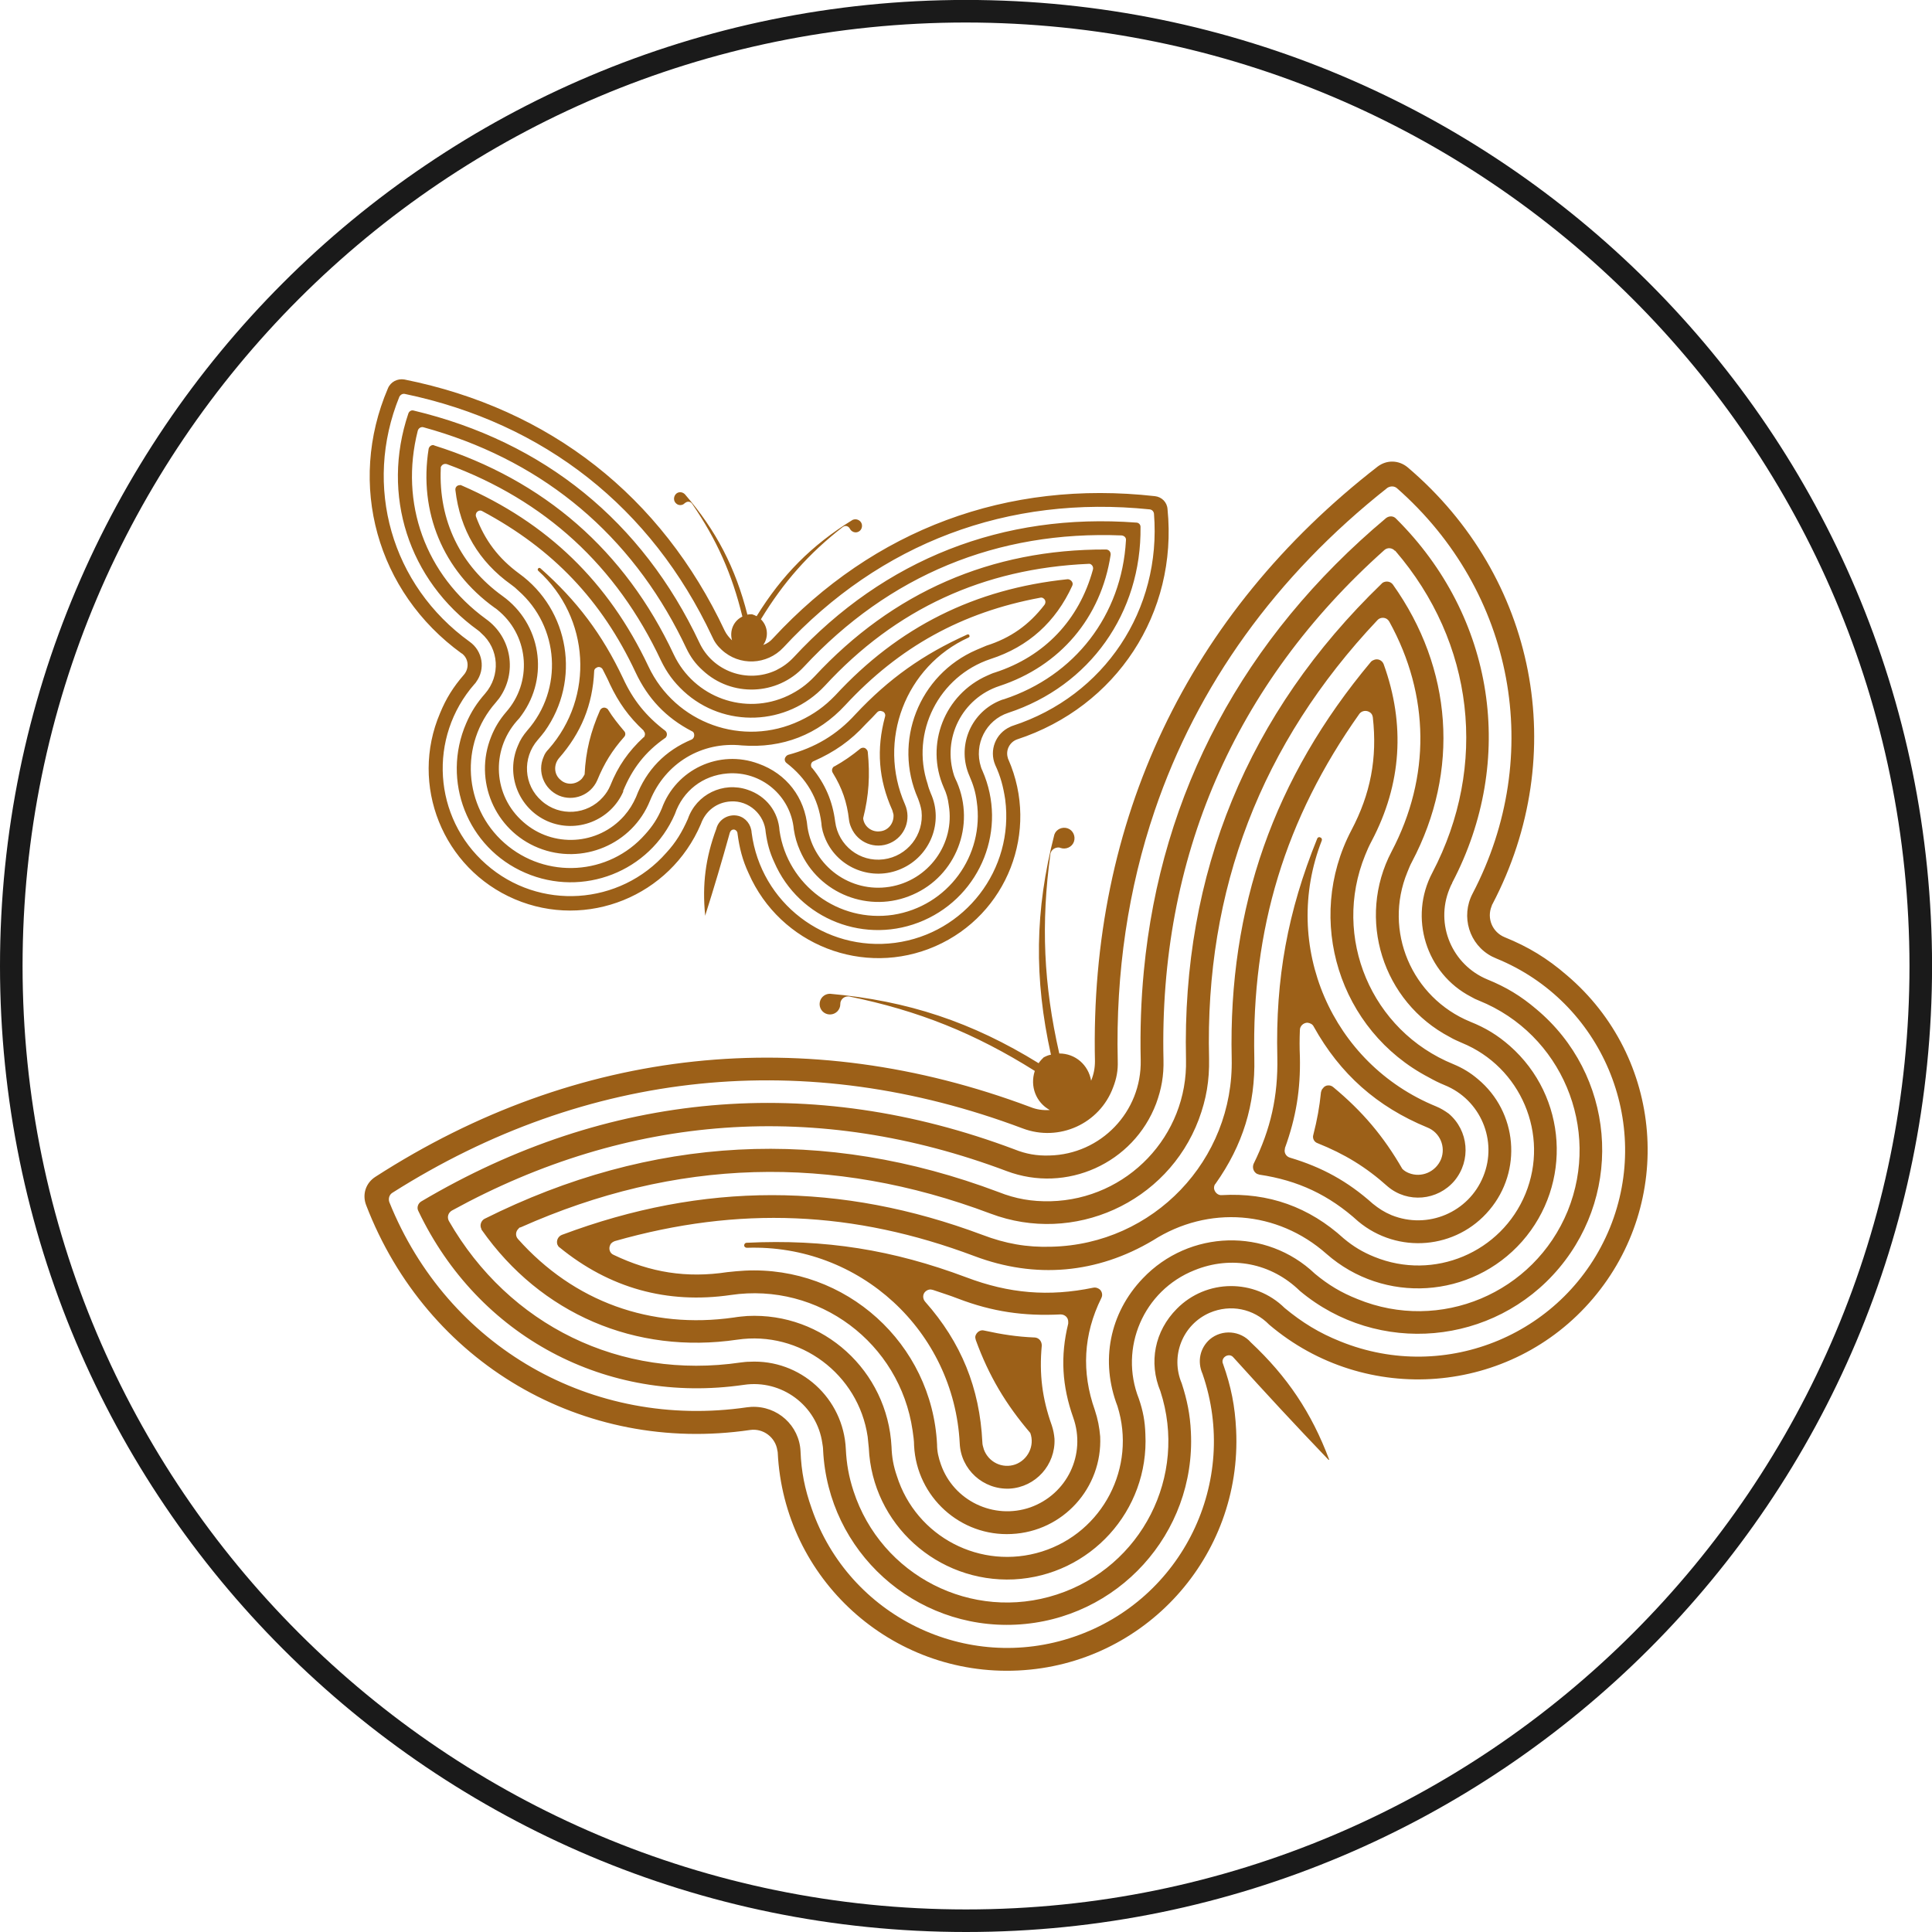
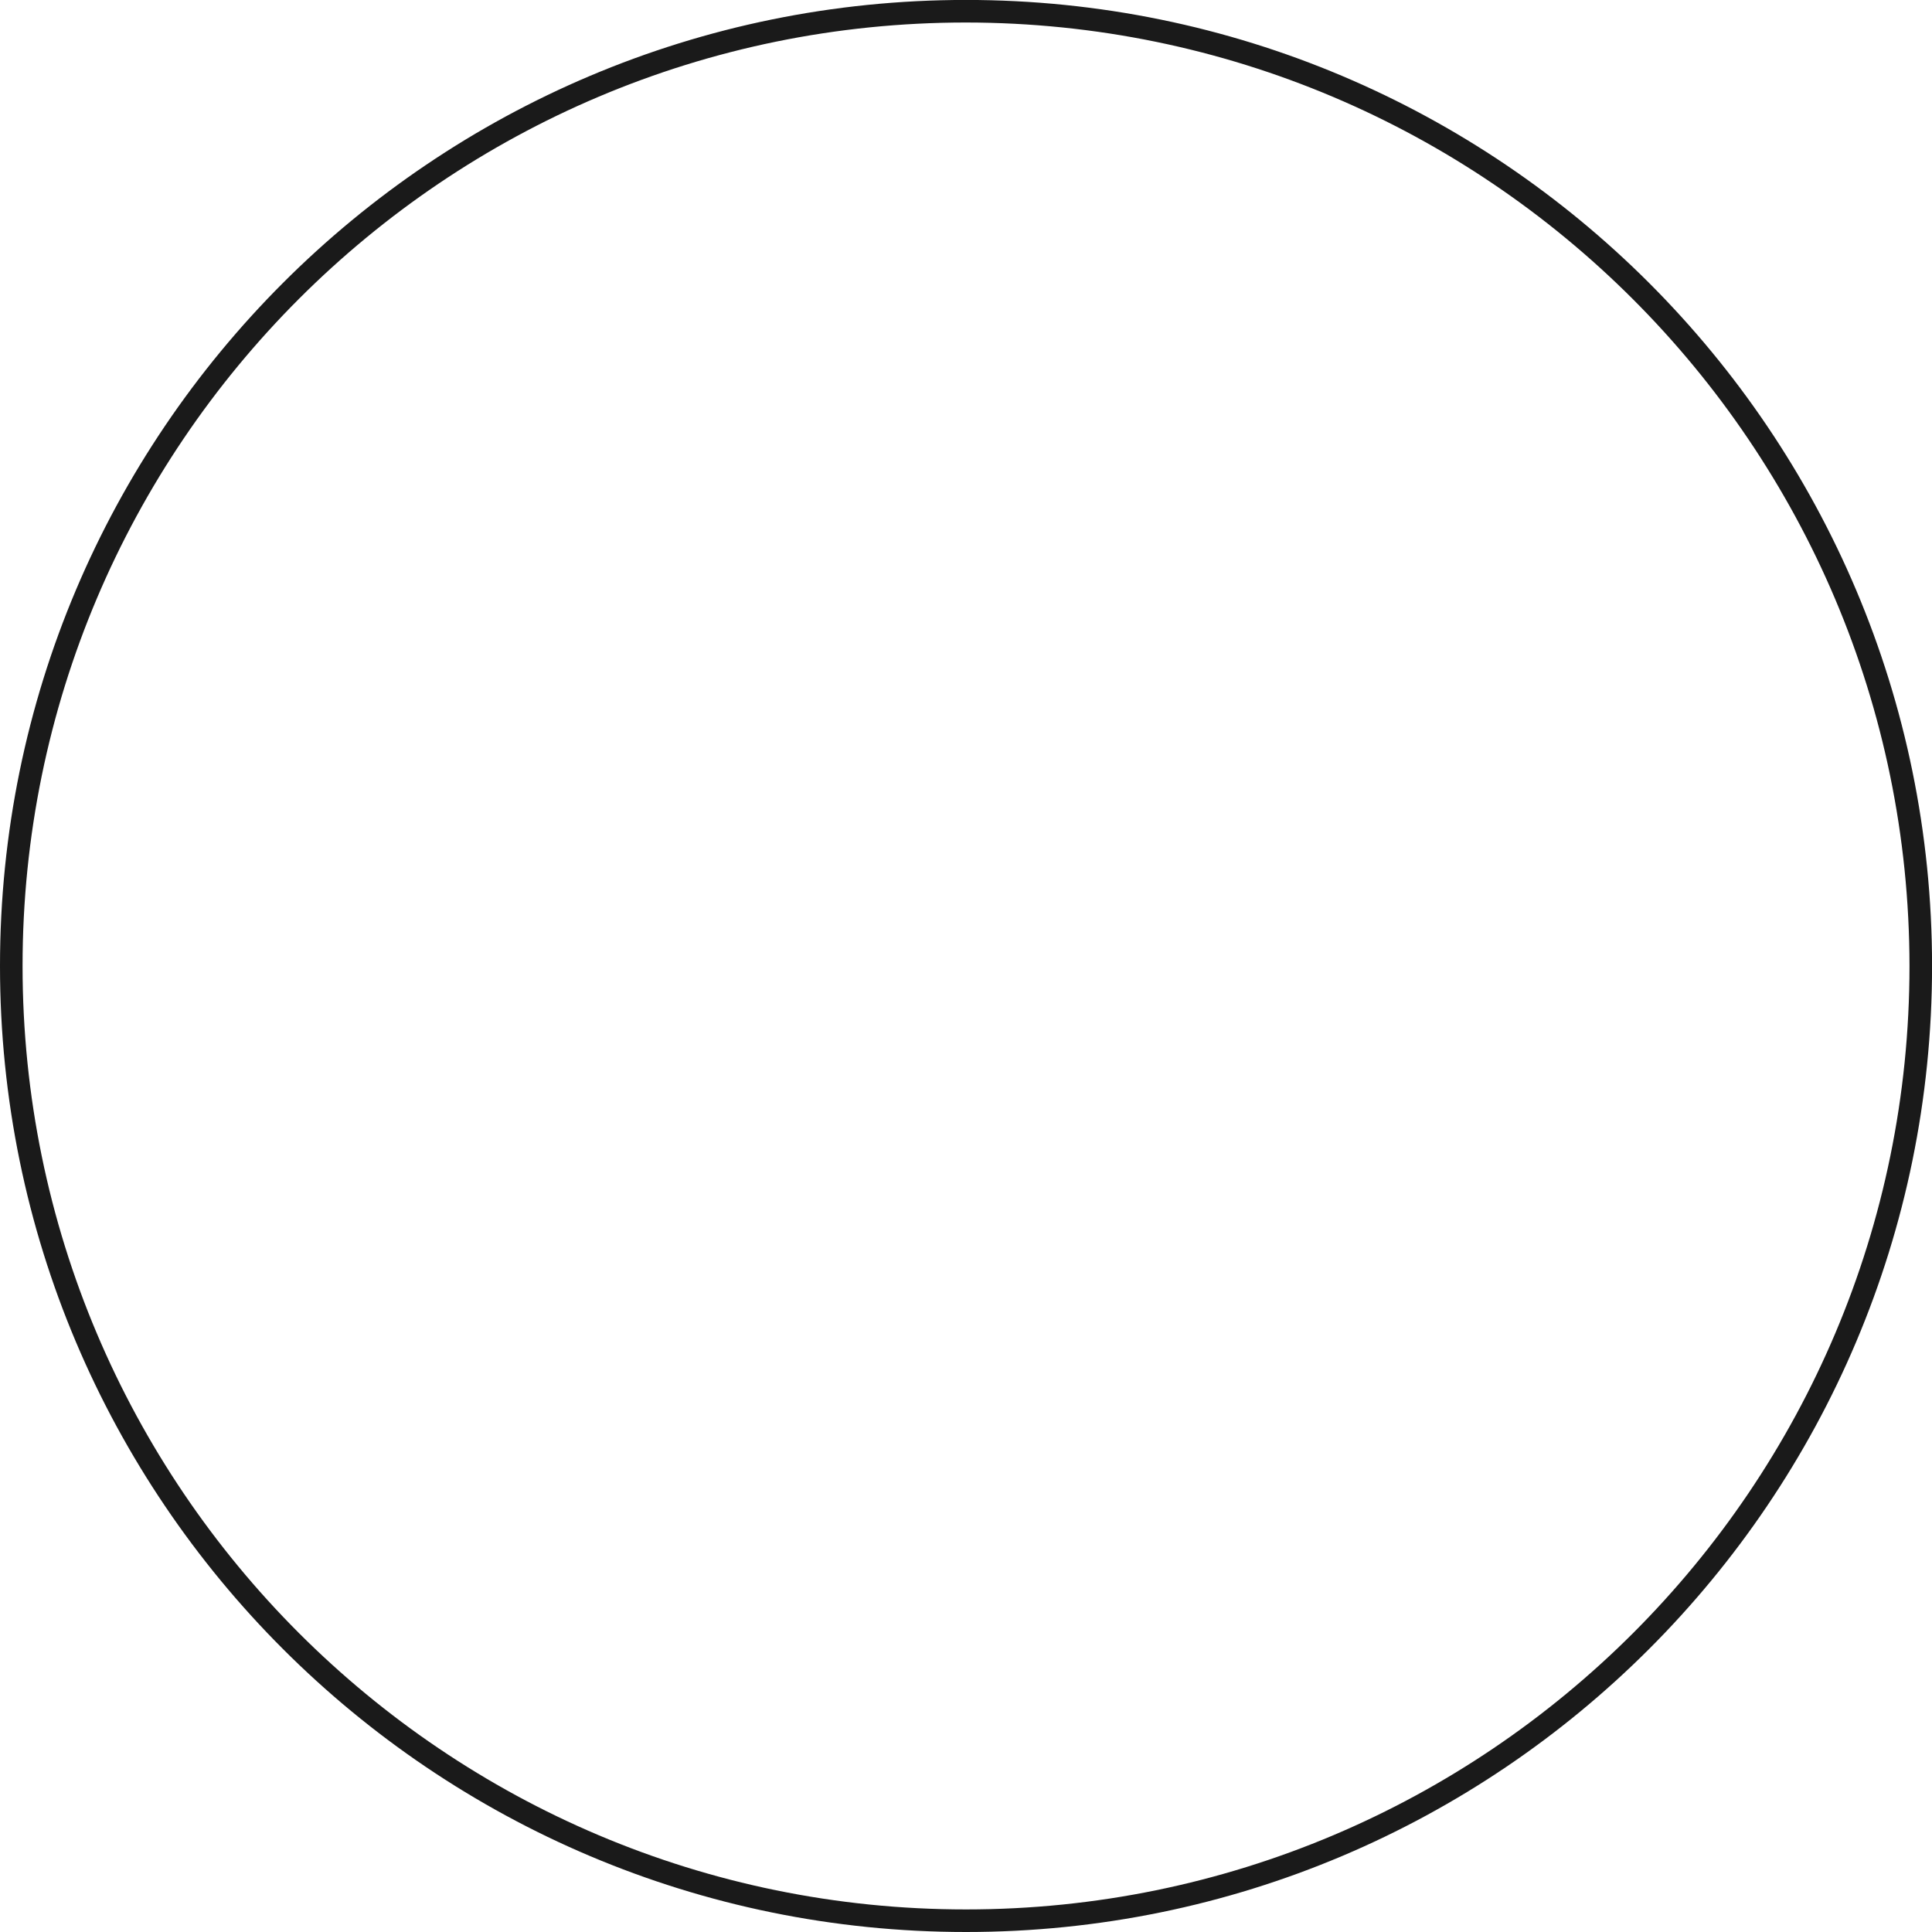
<svg xmlns="http://www.w3.org/2000/svg" xml:space="preserve" width="21.5mm" height="21.5mm" version="1.1" style="shape-rendering:geometricPrecision; text-rendering:geometricPrecision; image-rendering:optimizeQuality; fill-rule:evenodd; clip-rule:evenodd" viewBox="0 0 343.33 343.33">
  <defs>
    <style type="text/css"> .fil1 {fill:#9C6018} .fil0 {fill:#1A1A1A;fill-rule:nonzero} </style>
  </defs>
  <g id="Layer_x0020_1">
    <path class="fil0" d="M171.67 343.33c-94.79,0 -171.67,-76.87 -171.67,-171.67 0,-94.79 76.87,-171.67 171.67,-171.67 94.79,0 171.67,76.87 171.67,171.67 0,94.79 -76.87,171.67 -171.67,171.67l0 0zm0 -339.33c-92.58,0 -167.66,75.08 -167.66,167.66 0,92.58 75.08,167.66 167.66,167.66 92.58,0 167.66,-75.08 167.66,-167.66 -0.08,-92.54 -75.12,-167.58 -167.67,-167.66l0.01 0z" />
-     <path class="fil1" d="M236.19 259.42l0 -0.07c-3.13,-8.32 -7.43,-14.72 -13.9,-20.79 -1.84,-2.11 -5.12,-2.39 -7.3,-0.55 -1.77,1.57 -2.25,3.96 -1.29,6.14 6.62,19.15 -3.55,40.08 -22.77,46.69 -19.16,6.61 -40.09,-3.62 -46.69,-22.77 -1.23,-3.48 -1.84,-6.54 -1.98,-10.16 -0.21,-4.57 -4.09,-8.11 -8.73,-7.9 -0.27,0 -0.48,0.07 -0.75,0.07 -27.54,4.02 -53.24,-10.7 -63.6,-36.47 -0.2,-0.62 0,-1.3 0.54,-1.64 34.63,-21.95 73.56,-25.9 112,-11.45 6.48,2.46 13.7,-0.82 16.09,-7.29 0.61,-1.57 0.88,-3 0.82,-4.7 -0.37,-15.74 1.87,-30.65 6.57,-44.48 7.56,-22.23 21.51,-41.69 41.35,-57.36 0.55,-0.34 1.23,-0.34 1.7,0.07 20.86,18.34 26.31,47.44 13.43,72.05 -2.11,4.03 -0.62,9.07 3.48,11.18 0.28,0.14 0.48,0.2 0.75,0.34 18.74,7.64 27.81,29.11 20.18,47.86 -7.7,18.81 -29.1,27.81 -47.92,20.18 -3.75,-1.5 -6.75,-3.34 -9.88,-5.93 -5.32,-5.25 -13.91,-5.18 -19.15,0.13 -3.95,3.96 -5.05,9.55 -2.93,14.66 4.91,15.07 -3.34,31.23 -18.41,36.13 -15.07,4.91 -31.22,-3.34 -36.13,-18.4 -0.82,-2.52 -1.23,-4.77 -1.36,-7.43 -0.41,-9.07 -8.11,-16.02 -17.11,-15.54 -0.61,0 -1.03,0.07 -1.57,0.13 -21.33,3.13 -41.17,-6.54 -51.87,-25.16 -0.34,-0.68 -0.13,-1.43 0.55,-1.84 31.42,-17.24 65.03,-19.63 98.56,-7.02 10.63,4.02 22.57,-1.36 26.59,-12 0.95,-2.59 1.37,-4.97 1.3,-7.77 -0.81,-35.79 12.54,-66.74 39.26,-90.59 0.54,-0.48 1.37,-0.41 1.85,0.13l0.07 0c14.04,16.29 16.56,38.18 6.61,57.19 -4.23,7.97 -1.16,17.93 6.88,22.08 0.48,0.28 0.88,0.48 1.43,0.69 14.65,5.93 21.67,22.7 15.74,37.35 -6,14.66 -22.7,21.68 -37.35,15.68 -2.93,-1.16 -5.18,-2.52 -7.57,-4.5 -8.66,-8.25 -22.36,-7.84 -30.6,0.82 -5.93,6.2 -7.57,14.72 -4.5,22.7 3.41,10.84 -2.59,22.43 -13.43,25.84 -10.84,3.4 -22.35,-2.59 -25.77,-13.43 -0.61,-1.77 -0.89,-3.34 -0.95,-5.18 -0.69,-13.5 -12.13,-23.93 -25.63,-23.25 -0.82,0.07 -1.56,0.13 -2.39,0.27 -14.79,2.11 -28.43,-2.79 -38.38,-13.97 -0.48,-0.54 -0.41,-1.36 0.14,-1.84 0.07,-0.14 0.21,-0.21 0.34,-0.21 27.54,-12.27 55.28,-13.08 83.5,-2.45 14.79,5.59 31.43,-1.91 37.01,-16.7 1.37,-3.68 1.91,-6.96 1.84,-10.84 -0.75,-30.06 9.27,-56.04 29.92,-77.92 0.48,-0.54 1.37,-0.54 1.84,-0.07 0.13,0.14 0.2,0.2 0.27,0.34 7.22,13.09 7.36,27.61 0.41,40.84 -6.27,11.93 -1.63,26.72 10.37,32.99 0.68,0.41 1.36,0.68 2.11,1.02 10.49,4.29 15.6,16.29 11.32,26.79 -4.29,10.49 -16.3,15.54 -26.86,11.24 -2.04,-0.82 -3.75,-1.84 -5.45,-3.27 -6.14,-5.59 -13.36,-8.18 -21.68,-7.7 -0.69,0.07 -1.3,-0.54 -1.37,-1.22 0,-0.34 0.07,-0.62 0.28,-0.82 4.83,-6.82 7.08,-14.05 6.88,-22.35 -0.48,-22.84 5.45,-42.47 18.68,-61.15 0.41,-0.54 1.22,-0.68 1.84,-0.27 0.34,0.2 0.48,0.54 0.54,0.88 0.82,7.29 -0.4,13.64 -3.82,20.11 -8.31,15.88 -2.18,35.58 13.77,43.9 0.96,0.54 1.78,0.95 2.8,1.37 6.41,2.59 9.47,9.88 6.88,16.22 -2.59,6.41 -9.88,9.48 -16.3,6.89 -1.29,-0.54 -2.25,-1.16 -3.34,-2.04 -4.43,-3.96 -9,-6.48 -14.72,-8.18 -0.68,-0.2 -1.09,-0.89 -0.89,-1.57l0 -0.13c1.98,-5.45 2.79,-10.43 2.66,-16.22 -0.07,-1.7 -0.07,-3.07 0,-4.77 0,-0.68 0.61,-1.29 1.36,-1.29 0.48,0.07 0.89,0.27 1.09,0.68 4.7,8.45 11.25,14.25 20.18,17.93 2.25,0.88 3.34,3.41 2.45,5.66 -0.95,2.25 -3.48,3.34 -5.72,2.45 -0.48,-0.2 -0.82,-0.41 -1.16,-0.75 -3.34,-5.8 -7.09,-10.22 -12.27,-14.52 -0.55,-0.48 -1.43,-0.41 -1.84,0.21 -0.2,0.2 -0.27,0.41 -0.34,0.68 -0.27,2.66 -0.68,4.91 -1.36,7.57 -0.2,0.61 0.13,1.29 0.75,1.5 4.77,1.91 8.59,4.22 12.47,7.7 3.54,3 8.86,2.52 11.86,-1.02 3,-3.62 2.52,-8.93 -1.02,-11.93 -0.75,-0.54 -1.43,-0.95 -2.25,-1.29 -18.54,-7.57 -27.6,-28.56 -20.31,-47.24 0.07,-0.21 0,-0.48 -0.27,-0.55 -0.2,-0.14 -0.48,0 -0.54,0.2 -5.25,12.95 -7.43,24.88 -7.09,38.86 0.14,6.89 -1.16,12.75 -4.22,18.95 -0.27,0.68 0,1.44 0.61,1.77 0.14,0.07 0.28,0.07 0.41,0.14 6.88,1.02 12.4,3.61 17.58,8.31 7.02,5.86 17.45,4.98 23.32,-2.04 5.86,-6.95 4.98,-17.38 -2.05,-23.24 -1.36,-1.16 -2.73,-1.98 -4.36,-2.66 -14.59,-5.93 -21.62,-22.56 -15.68,-37.15 0.35,-0.88 0.69,-1.64 1.16,-2.52 5.32,-10.09 6,-20.72 2.12,-31.43 -0.27,-0.68 -1.02,-1.02 -1.7,-0.75 -0.21,0.07 -0.42,0.2 -0.55,0.34 -17.24,20.59 -25.36,43.63 -24.75,70.48 0.41,18.06 -13.91,33.06 -32.04,33.47 -4.36,0.14 -8.18,-0.55 -12.27,-2.11 -25.15,-9.41 -49.63,-9.41 -74.71,0 -0.69,0.27 -1.03,1.02 -0.82,1.7 0.13,0.27 0.2,0.41 0.41,0.54 8.86,7.23 19.09,10.09 30.4,8.45 15.61,-2.32 30.06,8.52 32.32,24.06 0.13,0.95 0.27,1.77 0.27,2.73 0.48,9.13 8.25,16.15 17.32,15.68 9.13,-0.42 16.16,-8.19 15.75,-17.32 -0.14,-1.64 -0.41,-3.07 -0.95,-4.7 -2.39,-6.75 -2.05,-13.43 1.15,-19.9 0.34,-0.61 0.07,-1.43 -0.54,-1.71 -0.28,-0.14 -0.55,-0.21 -0.89,-0.14 -7.91,1.64 -14.99,1.03 -22.56,-1.84 -13.09,-4.91 -25.09,-6.82 -39.07,-6.14 -0.2,0 -0.41,0.2 -0.41,0.48 0,0.2 0.21,0.41 0.48,0.41 20.04,-0.68 36.81,14.79 37.83,34.76 0.2,4.63 4.16,8.25 8.86,8.04 4.64,-0.27 8.18,-4.23 7.98,-8.86 -0.07,-0.81 -0.21,-1.56 -0.48,-2.38 -1.71,-4.78 -2.25,-9.14 -1.78,-14.19 0,-0.75 -0.48,-1.36 -1.22,-1.43l-0.07 0c-3.13,-0.13 -5.79,-0.54 -8.93,-1.23 -0.68,-0.2 -1.36,0.27 -1.57,0.95 -0.07,0.27 0,0.48 0.07,0.75 2.31,6.34 5.31,11.38 9.68,16.5 0.82,2.25 -0.42,4.77 -2.66,5.59 -2.31,0.81 -4.77,-0.41 -5.59,-2.66 -0.13,-0.48 -0.27,-0.82 -0.27,-1.3 -0.47,-9.61 -3.75,-17.72 -10.16,-24.95 -0.48,-0.54 -0.48,-1.37 0.07,-1.84 0.41,-0.34 0.82,-0.41 1.29,-0.27 1.57,0.54 2.93,0.95 4.5,1.56 6.07,2.32 11.66,3.13 18.2,2.8 0.75,0 1.36,0.54 1.36,1.29l0 0.34c-1.43,5.8 -1.09,11.12 0.89,16.7 2.32,6.55 -1.09,13.63 -7.63,15.96 -6.48,2.25 -13.63,-1.16 -15.89,-7.64 -0.41,-1.16 -0.68,-2.25 -0.68,-3.55 -0.89,-17.93 -16.23,-31.77 -34.16,-30.88 -1.09,0.07 -2.04,0.14 -3.13,0.27 -7.23,1.09 -13.63,0.07 -20.18,-3.07 -0.68,-0.27 -0.95,-1.09 -0.61,-1.77 0.14,-0.34 0.48,-0.55 0.82,-0.68 22.01,-6.27 42.47,-5.39 63.88,2.66 10.83,4.09 21.81,3.13 31.76,-2.79 9.82,-6.27 22.09,-5.32 30.81,2.39 10.23,9 25.77,7.98 34.77,-2.19 9,-10.22 8.04,-25.76 -2.18,-34.76 -2.18,-1.91 -4.29,-3.2 -7.02,-4.29 -10.43,-4.29 -15.48,-16.15 -11.18,-26.59 0.28,-0.68 0.48,-1.22 0.82,-1.84 8.53,-16.16 7.22,-34.36 -3.41,-49.28 -0.41,-0.55 -1.23,-0.68 -1.84,-0.28 -0.07,0.07 -0.07,0.07 -0.14,0.14 -23.79,22.98 -35.51,51.47 -34.77,84.53 0.35,13.56 -10.42,24.88 -24.06,25.22 -3.34,0.07 -6.2,-0.42 -9.27,-1.64 -30.95,-11.66 -61.76,-10.02 -91.34,4.77 -0.61,0.34 -0.88,1.16 -0.55,1.77 0,0.06 0,0.13 0.07,0.2 10.49,14.93 27.34,22.16 45.4,19.5 11.18,-1.64 21.55,6.13 23.18,17.24 0.07,0.68 0.13,1.3 0.2,1.98 0.61,13.57 12.2,24 25.77,23.38 13.57,-0.68 24.06,-12.2 23.38,-25.83 -0.07,-2.25 -0.41,-4.1 -1.16,-6.28 -3.55,-9 0.82,-19.22 9.88,-22.83 6.54,-2.66 13.63,-1.3 18.74,3.68 13.84,11.58 34.49,9.74 46.08,-4.09 11.59,-13.84 9.81,-34.42 -4.09,-46.01 -2.73,-2.32 -5.32,-3.89 -8.66,-5.25 -6.27,-2.59 -9.34,-9.75 -6.75,-16.09 0.14,-0.34 0.27,-0.68 0.48,-1.02l0 -0.07c11.45,-21.81 7.57,-47.3 -9.95,-64.69 -0.47,-0.54 -1.23,-0.54 -1.78,-0.14 -25.38,21.28 -40.03,48.76 -43.06,80.49 -0.5,5.17 -0.68,10.45 -0.56,15.83 0.2,9.21 -7.09,16.77 -16.23,16.97 -2.24,0.07 -4.16,-0.27 -6.2,-1.09 -36.06,-13.57 -72.33,-10.36 -105.45,9.27 -0.54,0.34 -0.82,1.09 -0.48,1.7 10.64,22.29 33.4,34.42 57.81,30.88 6.75,-1.02 13.02,3.68 13.97,10.36 0.07,0.41 0.14,0.82 0.14,1.23 0.88,18 16.22,31.91 34.28,31.02 18.07,-0.89 31.97,-16.22 31.08,-34.22 -0.14,-3.13 -0.68,-5.73 -1.63,-8.66 -2.05,-4.84 0.13,-10.43 4.97,-12.54 3.68,-1.57 7.78,-0.75 10.57,2.11 17.17,14.59 42.94,12.55 57.53,-4.63 14.59,-17.17 12.55,-42.88 -4.64,-57.47 -3.47,-3 -6.82,-5.04 -11.04,-6.75 -2.18,-0.89 -3.21,-3.34 -2.32,-5.52 0.07,-0.14 0.07,-0.28 0.14,-0.34 13.97,-26.65 7.83,-58.21 -15.07,-77.65 -1.57,-1.29 -3.68,-1.36 -5.32,-0.13 -33.74,26.18 -51.19,62.99 -50.24,105.66 0,1.23 -0.21,2.32 -0.68,3.48 -0.48,-2.8 -2.79,-4.84 -5.66,-4.84 -2.79,-12.26 -3.27,-23.04 -1.57,-35.51 0.14,-0.68 0.82,-1.16 1.57,-1.09 0.07,0 0.14,0.07 0.21,0.07 0.96,0.34 2.05,-0.14 2.39,-1.09 0.34,-0.95 -0.14,-2.04 -1.09,-2.38 -0.95,-0.34 -2.05,0.14 -2.38,1.09 -3.48,13.5 -3.62,25.57 -0.61,39.13 -0.48,0.07 -0.89,0.27 -1.3,0.48 -0.34,0.34 -0.61,0.61 -0.89,1.03 -11.79,-7.29 -23.24,-11.11 -37.08,-12.34 -1.03,0 -1.84,0.82 -1.84,1.84 0,1.02 0.82,1.84 1.84,1.84 1.02,0 1.84,-0.82 1.84,-1.84l0 -0.07c0,-0.68 0.61,-1.29 1.3,-1.29l0.27 0c12.34,2.52 22.36,6.55 32.99,13.23 -0.89,2.73 0.2,5.59 2.66,6.95 -1.23,0.07 -2.31,-0.07 -3.47,-0.54 -39.95,-14.99 -80.51,-10.7 -116.37,12.41 -1.71,1.09 -2.38,3.13 -1.64,5.04 10.77,28.02 38.51,44.31 68.23,39.95 2.32,-0.34 4.5,1.3 4.84,3.61 0,0.14 0.07,0.2 0.07,0.41 1.09,22.43 20.18,39.81 42.74,38.72 22.49,-1.09 39.81,-20.25 38.72,-42.74 -0.2,-4.23 -0.89,-7.7 -2.32,-11.73 -0.27,-0.55 0,-1.16 0.55,-1.43 0.48,-0.21 0.95,-0.14 1.29,0.27 5.86,6.48 10.84,11.86 16.91,18.2l0.07 0z" />
-     <path class="fil1" d="M125.38 162.64l-0.07 0c-0.54,-5.45 0.07,-10.22 1.98,-15.34 0.41,-1.7 2.18,-2.72 3.89,-2.32 1.36,0.34 2.31,1.57 2.39,3 1.63,12.47 13.02,21.2 25.49,19.57 12.41,-1.64 21.2,-13.02 19.57,-25.49 -0.34,-2.25 -0.82,-4.09 -1.78,-6.14 -1.09,-2.59 0.07,-5.59 2.66,-6.75 0.13,-0.07 0.27,-0.14 0.48,-0.2 16.29,-5.32 26.44,-20.59 25.08,-37.7 -0.07,-0.41 -0.34,-0.69 -0.75,-0.75 -25.22,-2.59 -47.85,5.93 -65.1,24.54 -2.93,3.14 -7.84,3.34 -10.98,0.41 -0.75,-0.68 -1.3,-1.43 -1.71,-2.39 -10.77,-22.9 -29.79,-37.9 -54.6,-43.08 -0.4,-0.07 -0.75,0.14 -0.95,0.48 -6.47,15.89 -1.43,33.54 12.48,43.56 2.31,1.64 2.86,4.84 1.15,7.16 -0.07,0.14 -0.2,0.28 -0.27,0.34 -8.31,9.47 -7.36,23.79 2.04,32.04 9.41,8.31 23.79,7.36 32.04,-2.05 1.7,-1.84 2.79,-3.68 3.82,-6 1.5,-4.37 6.27,-6.68 10.63,-5.18 3.27,1.09 5.45,3.88 5.66,7.29 1.43,9.69 10.5,16.36 20.18,14.93 9.68,-1.5 16.29,-10.5 14.86,-20.18 -0.21,-1.64 -0.61,-2.93 -1.29,-4.5 -2.25,-5.11 0.07,-11.04 5.18,-13.29 0.34,-0.14 0.61,-0.27 0.95,-0.34 12.61,-4.16 20.93,-14.93 21.68,-28.22 0.07,-0.48 -0.27,-0.82 -0.75,-0.89 -22.15,-0.89 -41.38,7.09 -56.45,23.31 -4.77,5.18 -12.88,5.45 -18,0.68 -1.3,-1.16 -2.18,-2.39 -2.93,-3.95 -0.51,-1.08 -1.04,-2.15 -1.59,-3.19 -9.57,-18.21 -24.93,-30.53 -45.11,-36.07 -0.41,-0.13 -0.89,0.14 -1.02,0.61 -3.27,12.88 1.36,25.63 12.13,33.47 4.57,3.27 5.59,9.55 2.32,14.11 -0.21,0.27 -0.41,0.48 -0.61,0.75 -6.48,7.36 -5.72,18.54 1.57,24.95 7.36,6.47 18.54,5.79 25.02,-1.57 1.29,-1.43 2.18,-2.79 2.93,-4.56 2.52,-6.96 10.22,-10.57 17.18,-7.98 4.98,1.77 8.25,6 8.72,11.32 1.1,6.95 7.64,11.65 14.53,10.57 6.95,-1.09 11.72,-7.63 10.57,-14.52 -0.14,-1.16 -0.41,-2.11 -0.89,-3.13 -3.35,-7.64 0.13,-16.56 7.77,-19.91 0.47,-0.2 0.88,-0.41 1.36,-0.54 8.8,-2.86 14.93,-9.34 17.38,-18.27 0.13,-0.48 -0.14,-0.89 -0.54,-1.03l-0.28 0c-18.6,0.82 -34.22,7.98 -46.83,21.68 -6.68,7.16 -17.93,7.57 -25.09,0.95 -1.77,-1.64 -3,-3.34 -4.02,-5.45 -7.91,-16.84 -20.59,-28.49 -38.04,-34.9 -0.48,-0.13 -0.89,0.07 -1.09,0.54l0 0.2c-0.41,9.27 3.48,17.31 10.98,22.7 6.82,4.91 8.32,14.32 3.41,21.13 -0.28,0.41 -0.55,0.75 -0.89,1.09 -4.64,5.31 -4.16,13.29 1.16,17.93 5.25,4.64 13.29,4.16 17.93,-1.09 0.95,-1.09 1.56,-2.11 2.11,-3.34 1.84,-4.84 5.18,-8.25 9.88,-10.22 0.41,-0.2 0.54,-0.68 0.41,-1.09 -0.07,-0.21 -0.21,-0.34 -0.41,-0.41 -4.57,-2.38 -7.78,-5.79 -9.96,-10.43 -6,-12.82 -14.72,-21.95 -27.2,-28.63 -0.41,-0.28 -0.88,-0.07 -1.09,0.27 -0.13,0.27 -0.13,0.48 -0.07,0.68 1.57,4.23 4.02,7.43 7.63,10.09 9,6.48 11.04,19.02 4.57,28.08 -0.41,0.55 -0.75,0.95 -1.22,1.5 -2.8,3.21 -2.52,8.05 0.68,10.84 3.2,2.86 8.11,2.52 10.91,-0.68 0.54,-0.61 0.95,-1.23 1.3,-2.05 1.36,-3.41 3.2,-6.06 5.93,-8.59l0 0.07c0.27,-0.34 0.33,-0.82 0,-1.16l0 -0.07c-2.66,-2.46 -4.44,-4.97 -6,-8.25 -0.41,-0.95 -0.82,-1.7 -1.3,-2.66 -0.2,-0.34 -0.68,-0.55 -1.09,-0.27 -0.27,0.13 -0.41,0.34 -0.41,0.61 -0.27,6 -2.32,10.98 -6.27,15.48 -0.95,1.16 -0.89,2.86 0.27,3.82 1.09,1.02 2.79,0.89 3.82,-0.2 0.2,-0.27 0.34,-0.48 0.48,-0.75 0.2,-4.16 1.09,-7.63 2.73,-11.38 0.2,-0.41 0.68,-0.62 1.09,-0.41 0.14,0.07 0.27,0.14 0.34,0.27 0.89,1.43 1.78,2.52 2.87,3.82 0.27,0.28 0.27,0.75 0,1.03 -2.12,2.39 -3.55,4.7 -4.78,7.7 -1.16,2.66 -4.23,3.82 -6.81,2.73 -2.66,-1.16 -3.89,-4.23 -2.73,-6.88 0.2,-0.55 0.48,-0.95 0.89,-1.37 8.18,-9.27 7.36,-23.38 -1.84,-31.7 -0.13,-0.14 -0.13,-0.28 0,-0.42 0.07,-0.13 0.27,-0.13 0.41,0 6.47,5.73 10.97,11.73 14.65,19.5 1.78,3.88 4.09,6.75 7.5,9.34 0.34,0.27 0.41,0.82 0.13,1.16 -0.07,0.07 -0.07,0.13 -0.13,0.13 -3.54,2.46 -5.86,5.45 -7.5,9.48l0.07 0c-2.24,5.18 -8.31,7.56 -13.49,5.31 -5.11,-2.25 -7.5,-8.25 -5.25,-13.43 0.4,-1.02 0.95,-1.84 1.64,-2.66 6.47,-7.36 5.72,-18.47 -1.57,-24.88 -0.41,-0.41 -0.82,-0.75 -1.3,-1.09 -5.72,-4.08 -9.06,-9.75 -9.88,-16.76 -0.07,-0.48 0.27,-0.89 0.75,-0.89 0.13,-0.07 0.27,0 0.41,0.07 15.2,6.61 26.04,17.11 33.13,32.11 4.77,10.16 16.84,14.46 26.93,9.68 2.46,-1.16 4.37,-2.52 6.27,-4.49 11.25,-12.2 24.82,-18.95 41.31,-20.66 0.41,0 0.82,0.34 0.89,0.75 0,0.14 0,0.27 -0.07,0.41 -2.93,6.41 -7.77,10.84 -14.52,13.02 -9.2,3.07 -14.25,13.02 -11.18,22.22 0.14,0.61 0.34,1.09 0.55,1.64 2.32,5.11 -0.07,11.18 -5.25,13.43 -5.11,2.25 -11.18,-0.07 -13.44,-5.25 -0.41,-0.96 -0.68,-1.84 -0.74,-2.86 -0.55,-4.43 -2.66,-7.98 -6.21,-10.71 -0.34,-0.27 -0.41,-0.75 -0.13,-1.09 0.13,-0.21 0.27,-0.27 0.4,-0.34 4.84,-1.3 8.66,-3.55 12,-7.23 5.93,-6.33 12,-10.63 19.9,-14.18 0.14,0 0.34,0 0.34,0.21 0.07,0.13 0,0.27 -0.14,0.34 -11.24,5.11 -16.29,18.33 -11.31,29.65 1.16,2.66 0,5.73 -2.66,6.89 -2.66,1.16 -5.73,-0.07 -6.88,-2.73 -0.21,-0.48 -0.34,-0.88 -0.41,-1.43 -0.34,-3.07 -1.23,-5.66 -2.87,-8.31 -0.27,-0.41 -0.14,-0.89 0.21,-1.16l0.07 0c1.7,-0.95 3.07,-1.91 4.57,-3.13 0.34,-0.28 0.89,-0.28 1.16,0.14 0.13,0.07 0.13,0.2 0.2,0.41 0.41,4.16 0.21,7.7 -0.82,11.79 0.13,1.43 1.5,2.52 3,2.32 1.5,-0.13 2.52,-1.5 2.39,-3 -0.07,-0.27 -0.14,-0.48 -0.21,-0.75 -2.45,-5.45 -2.86,-10.84 -1.29,-16.63 0.14,-0.41 -0.14,-0.89 -0.54,-0.95 -0.27,-0.13 -0.61,-0.07 -0.82,0.14 -0.68,0.75 -1.29,1.36 -2.04,2.11 -2.73,3 -5.59,4.98 -9.27,6.61 -0.41,0.13 -0.61,0.61 -0.41,1.09 0,0.07 0.07,0.07 0.13,0.13 2.32,2.86 3.62,5.86 4.09,9.55 0.55,4.22 4.37,7.22 8.59,6.68 4.23,-0.54 7.23,-4.36 6.75,-8.59 -0.13,-0.82 -0.34,-1.43 -0.61,-2.18 -4.5,-10.16 0.13,-22.02 10.37,-26.45 0.61,-0.27 1.15,-0.48 1.77,-0.75 4.29,-1.36 7.57,-3.68 10.3,-7.23 0.27,-0.34 0.27,-0.88 -0.14,-1.16 -0.13,-0.13 -0.41,-0.2 -0.61,-0.13 -13.91,2.59 -25.02,8.73 -34.63,19.09 -4.84,5.25 -11.18,7.7 -18.34,7.16 -7.16,-0.76 -13.63,3.13 -16.36,9.82 -3.13,7.77 -12.06,11.52 -19.84,8.38 -7.77,-3.13 -11.52,-12 -8.38,-19.77 0.68,-1.7 1.5,-3 2.65,-4.36 4.64,-5.25 4.09,-13.22 -1.09,-17.79 -0.34,-0.28 -0.61,-0.55 -0.95,-0.75 -9.2,-6.61 -13.5,-17.04 -11.73,-28.22 0.07,-0.41 0.48,-0.75 0.89,-0.68l0.14 0.07c19.49,6.14 33.88,18.68 42.54,37.15 3.62,7.64 12.68,10.91 20.31,7.3 1.84,-0.89 3.27,-1.91 4.7,-3.41 13.91,-14.99 31.36,-22.63 51.8,-22.56 0.42,0 0.82,0.34 0.82,0.82l0 0.13c-1.7,11.18 -8.99,19.77 -19.77,23.31 -6.61,2.18 -10.22,9.27 -8.04,15.95 0.14,0.34 0.27,0.68 0.48,1.09 3.33,7.7 -0.14,16.7 -7.84,20.04 -7.7,3.4 -16.7,-0.14 -20.04,-7.84 -0.54,-1.23 -0.88,-2.39 -1.09,-3.75 -0.55,-6 -5.8,-10.43 -11.8,-9.95 -4.36,0.34 -7.91,3.07 -9.34,7.23 -4.43,10.23 -16.36,14.86 -26.58,10.43 -10.3,-4.43 -14.93,-16.36 -10.5,-26.58 0.88,-2.05 1.91,-3.62 3.34,-5.25 2.79,-3.21 2.52,-7.98 -0.68,-10.77 -0.2,-0.21 -0.34,-0.34 -0.54,-0.48 -12.41,-8.94 -17.25,-24.14 -12.41,-38.52 0.13,-0.41 0.54,-0.68 0.95,-0.55 23.18,5.53 40.63,19.7 50.78,41.25 2.38,5.11 8.52,7.29 13.63,4.9 1.22,-0.61 2.18,-1.3 3.14,-2.32 16.16,-17.45 37.15,-25.7 60.87,-23.92 0.41,0 0.75,0.34 0.75,0.75 0.2,15.27 -9,28.29 -23.52,33.06 -3.95,1.3 -6.13,5.59 -4.84,9.61 0.07,0.21 0.13,0.41 0.27,0.68 4.49,10.22 -0.21,22.09 -10.43,26.59 -10.23,4.5 -22.16,-0.13 -26.58,-10.37 -0.82,-1.77 -1.23,-3.33 -1.5,-5.24 -0.21,-3.21 -3,-5.73 -6.21,-5.53 -2.52,0.14 -4.5,1.71 -5.32,4.02 -5.45,12.81 -20.25,18.81 -33.06,13.36 -12.81,-5.45 -18.74,-20.31 -13.29,-33.06 1.09,-2.66 2.39,-4.7 4.23,-6.82 0.95,-1.09 0.89,-2.73 -0.21,-3.68 -0.07,-0.07 -0.13,-0.13 -0.2,-0.13 -15.07,-10.91 -20.38,-30.06 -13.08,-47.1 0.48,-1.16 1.7,-1.78 2.93,-1.57 25.84,5.18 45.67,20.72 56.92,44.65 0.34,0.68 0.75,1.16 1.3,1.71 -0.48,-1.71 0.27,-3.48 1.84,-4.23 -1.84,-7.57 -4.57,-13.7 -8.93,-20.04 -0.27,-0.41 -0.81,-0.48 -1.16,-0.21 -0.06,0 -0.06,0.07 -0.13,0.07 -0.41,0.48 -1.16,0.48 -1.56,0.07 -0.48,-0.41 -0.48,-1.16 -0.07,-1.63 0.41,-0.48 1.15,-0.48 1.63,0 5.59,6.47 9,13.09 11.11,21.4 0.27,-0.07 0.55,-0.07 0.82,-0.07 0.27,0.07 0.54,0.21 0.82,0.34 4.5,-7.29 9.75,-12.61 17.05,-17.11 0.61,-0.27 1.29,0 1.56,0.54 0.27,0.54 0.07,1.3 -0.54,1.57 -0.55,0.27 -1.23,0 -1.5,-0.54 -0.2,-0.41 -0.68,-0.61 -1.09,-0.41 -0.07,0.07 -0.07,0.07 -0.13,0.07 -6.13,4.77 -10.57,9.82 -14.59,16.43 1.23,1.22 1.43,3.13 0.41,4.57 0.75,-0.27 1.29,-0.68 1.77,-1.23 17.93,-19.36 41.59,-28.16 67.83,-25.22 1.23,0.13 2.18,1.09 2.25,2.32 1.84,18.47 -9.07,35.11 -26.72,40.9 -1.36,0.48 -2.11,1.98 -1.64,3.35 0,0.07 0,0.13 0.07,0.2 5.59,12.75 -0.2,27.61 -12.95,33.2 -12.75,5.59 -27.61,-0.21 -33.2,-12.95 -1.09,-2.32 -1.64,-4.5 -1.98,-7.09 0,-0.34 -0.34,-0.69 -0.68,-0.69 -0.34,0 -0.54,0.21 -0.68,0.55 -1.44,5.18 -2.73,9.54 -4.37,14.72l0.07 0z" />
  </g>
</svg>